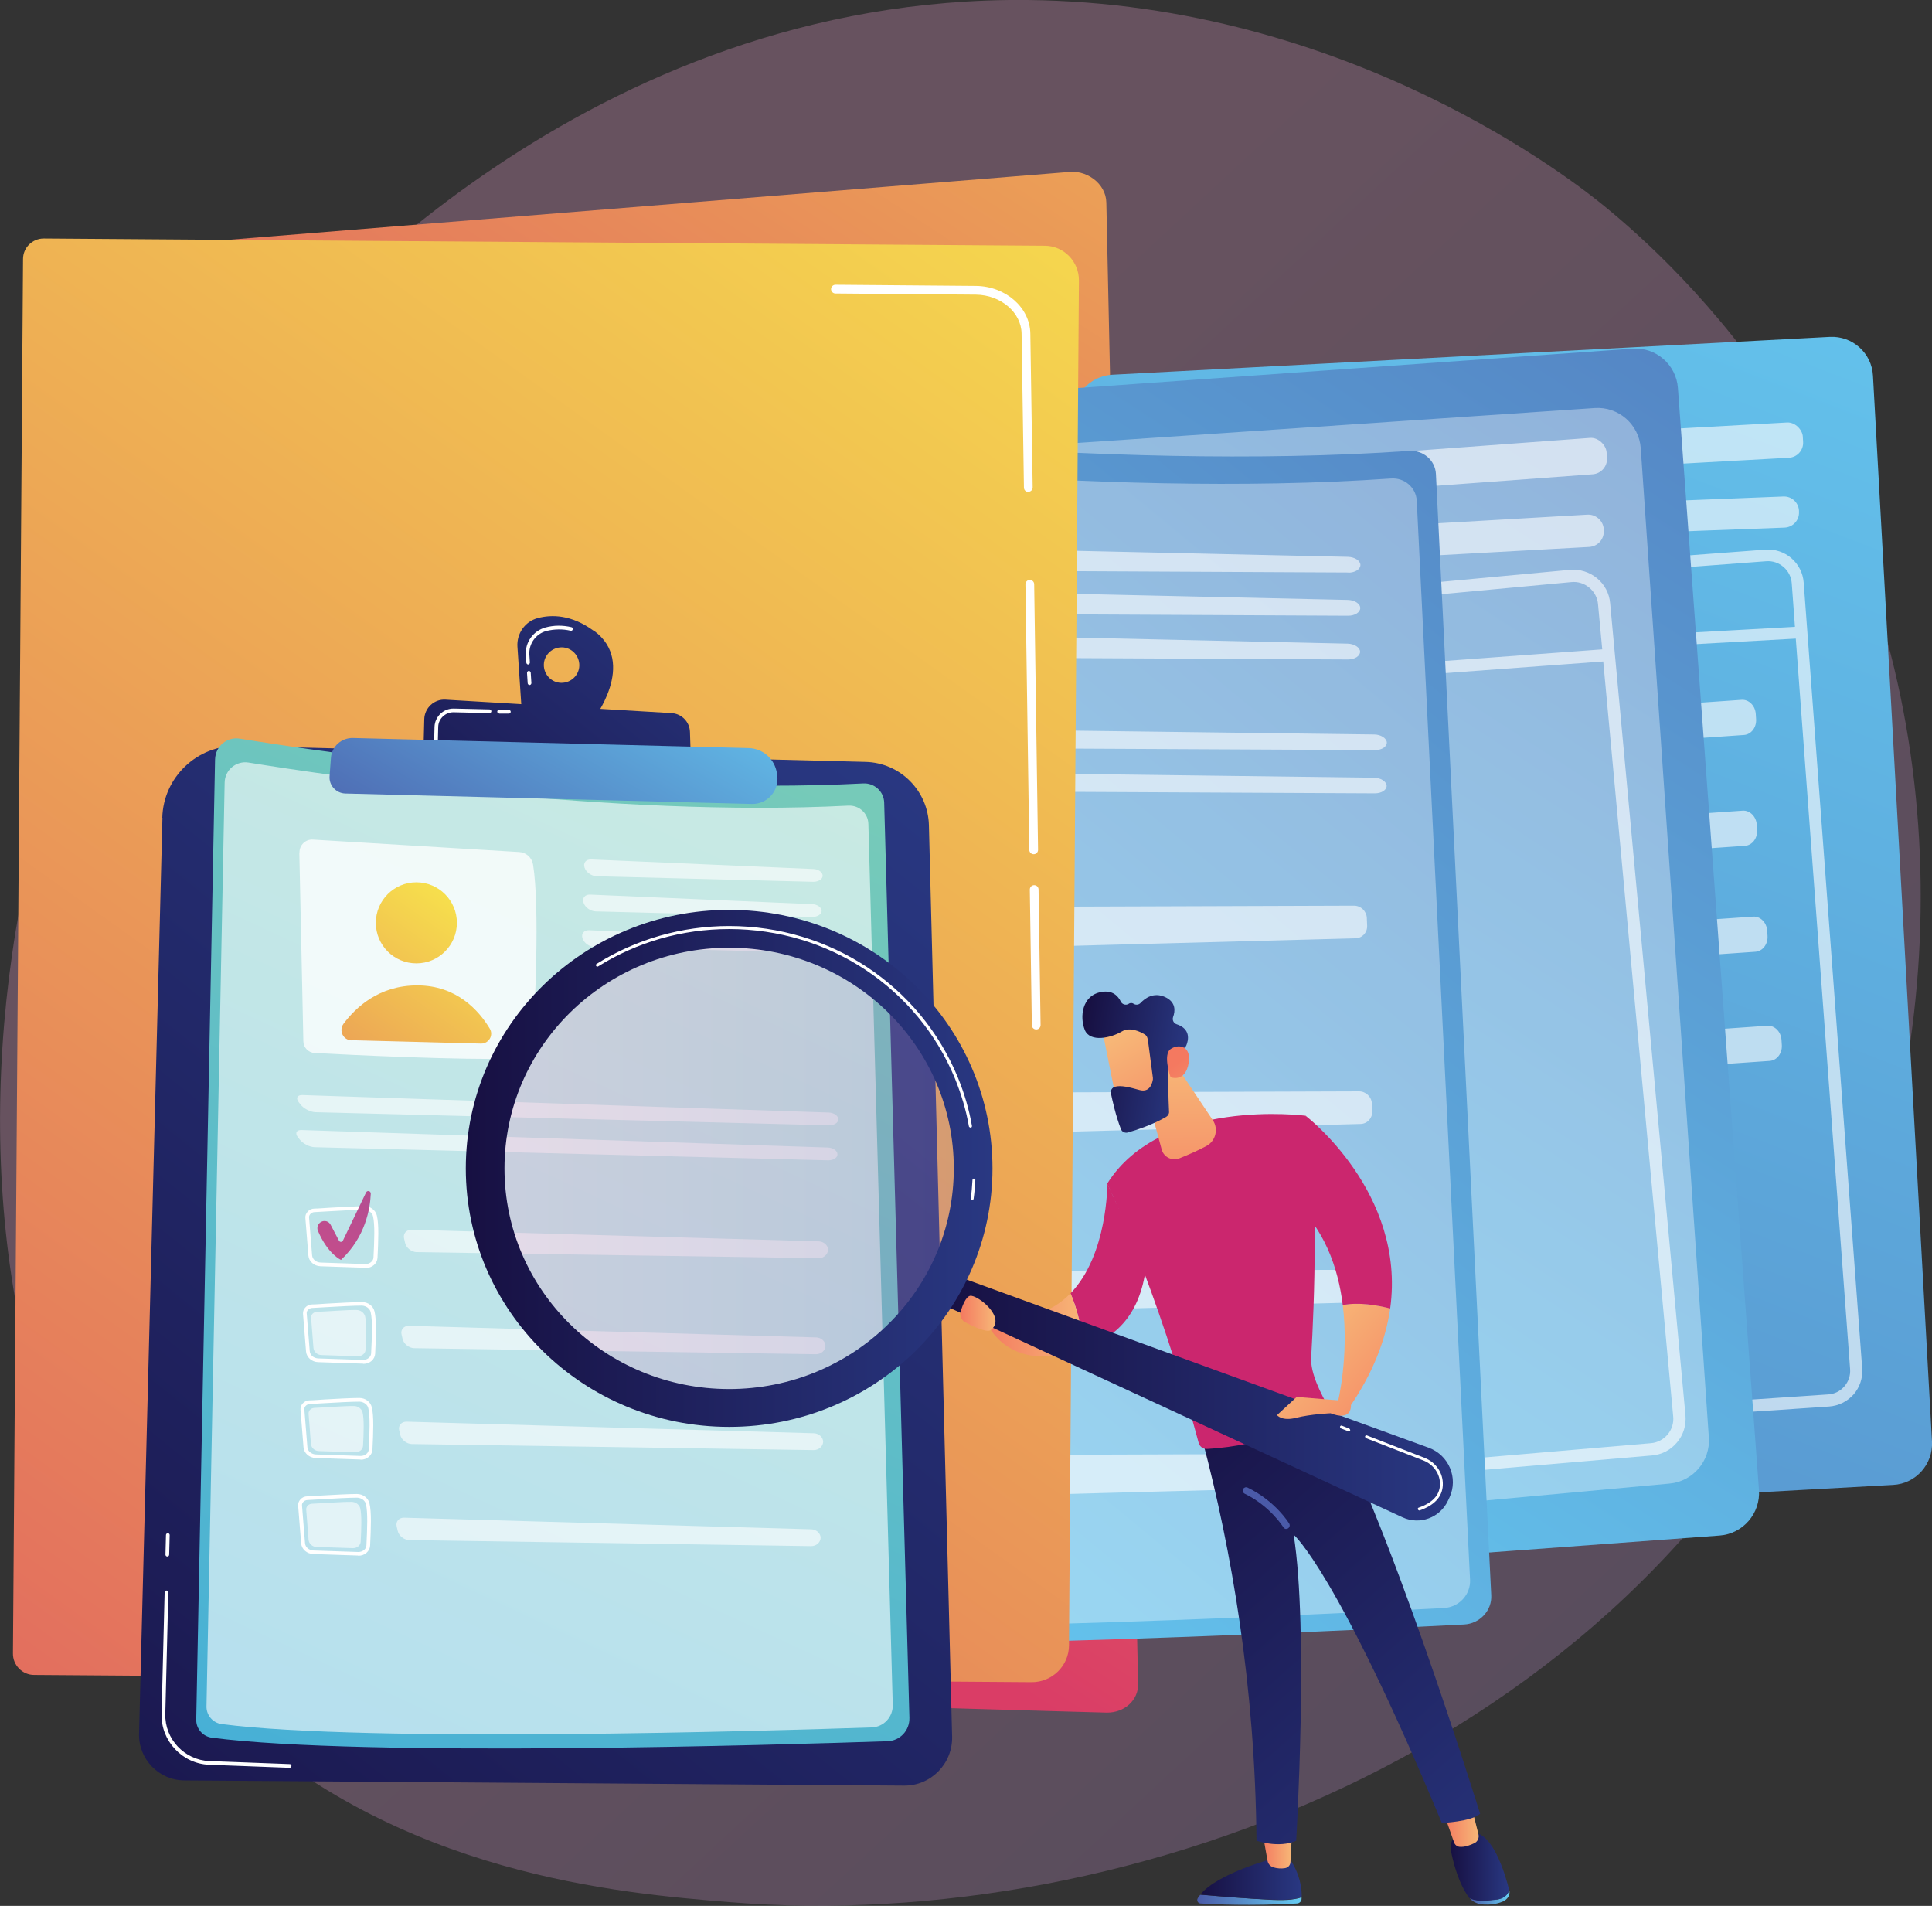
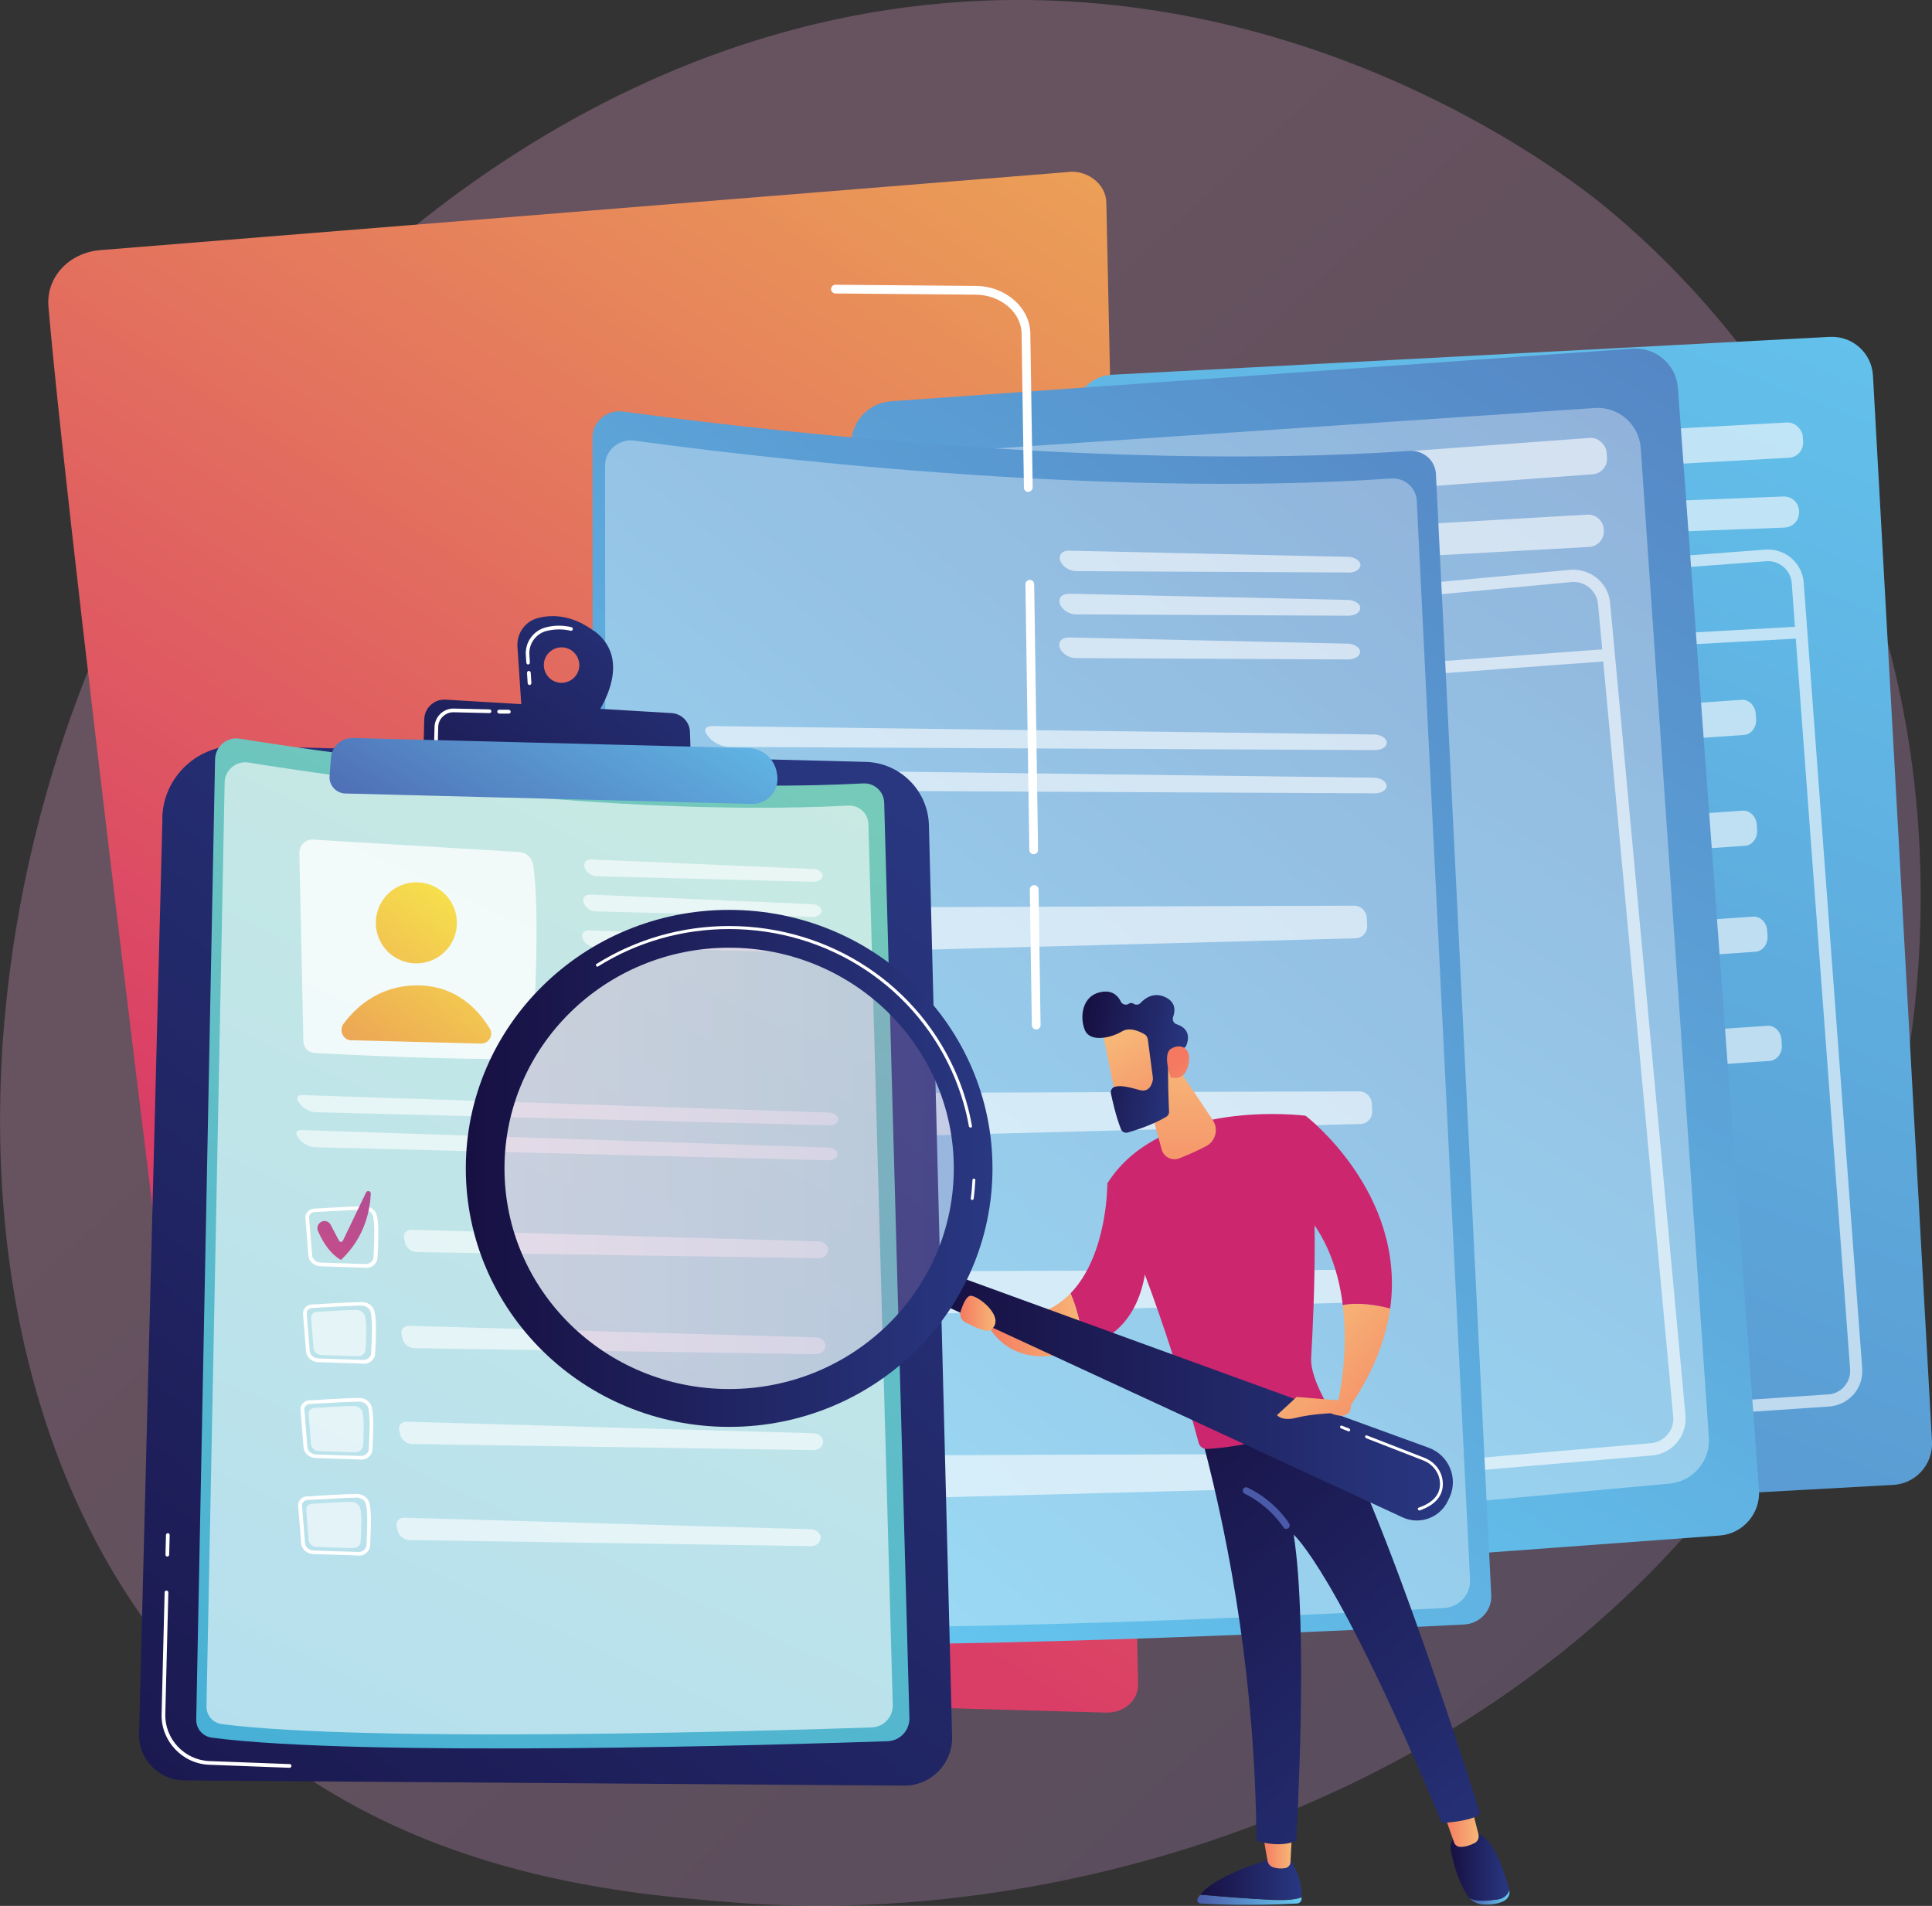
<svg xmlns="http://www.w3.org/2000/svg" xmlns:xlink="http://www.w3.org/1999/xlink" viewBox="0 0 114.89 113.32">
  <rect x="0" y="0" width="114.89" height="113.32" fill="#333333" stroke="none" />
  <defs>
    <style>.cls-1{fill:url(#linear-gradient-2);}.cls-2,.cls-3,.cls-4,.cls-5,.cls-6,.cls-7{fill:#fff;}.cls-8{fill:url(#linear-gradient-17);}.cls-9{fill:url(#linear-gradient-34);opacity:.29;}.cls-10{fill:url(#linear-gradient-15);}.cls-11{fill:url(#linear-gradient-18);}.cls-12,.cls-5,.cls-7{opacity:.6;}.cls-13{fill:url(#linear-gradient-40);}.cls-14{fill:url(#linear-gradient-28);}.cls-15{fill:url(#linear-gradient-14);}.cls-16{fill:url(#linear-gradient-36);}.cls-17{fill:url(#linear-gradient-20);}.cls-18{fill:url(#linear-gradient-6);}.cls-19{isolation:isolate;}.cls-20{fill:url(#linear-gradient-35);}.cls-21{fill:url(#linear-gradient-32);}.cls-22{fill:url(#linear-gradient-11);}.cls-23{fill:url(#linear-gradient-39);}.cls-24{fill:url(#linear-gradient-10);}.cls-25{fill:url(#linear-gradient-37);}.cls-26{fill:url(#linear-gradient-16);}.cls-27{fill:url(#linear-gradient-31);}.cls-3{opacity:.61;}.cls-3,.cls-7{mix-blend-mode:soft-light;}.cls-28{fill:url(#linear-gradient-21);}.cls-29{fill:url(#linear-gradient-25);}.cls-30{fill:url(#linear-gradient-5);}.cls-4{opacity:.35;}.cls-31{fill:url(#linear-gradient-7);}.cls-32{fill:url(#linear-gradient-24);}.cls-33{fill:url(#linear-gradient-9);}.cls-34{fill:url(#linear-gradient-22);}.cls-35{fill:url(#linear-gradient-3);}.cls-6{opacity:.78;}.cls-36{fill:url(#linear-gradient-27);}.cls-37{fill:url(#linear-gradient-33);}.cls-38{fill:url(#linear-gradient-38);}.cls-39{fill:url(#linear-gradient-29);}.cls-40{fill:url(#linear-gradient-30);}.cls-41{fill:url(#linear-gradient-23);}.cls-42{fill:url(#linear-gradient-19);}.cls-43{fill:url(#linear-gradient-4);}.cls-44{fill:url(#linear-gradient-8);}.cls-45{fill:url(#linear-gradient);opacity:.3;}.cls-46{fill:url(#linear-gradient-12);}.cls-47{fill:url(#linear-gradient-13);}.cls-48{fill:url(#linear-gradient-26);}</style>
    <linearGradient id="linear-gradient" x1="120.79" y1="128.43" x2="37.08" y2="38.08" gradientUnits="userSpaceOnUse">
      <stop offset="0" stop-color="#9a7fba" />
      <stop offset="1" stop-color="#e09ac4" />
    </linearGradient>
    <linearGradient id="linear-gradient-2" x1="100.07" y1="-41.22" x2="23.7" y2="76.75" gradientUnits="userSpaceOnUse">
      <stop offset="0" stop-color="#f9ee4a" />
      <stop offset="1" stop-color="#da3d66" />
    </linearGradient>
    <linearGradient id="linear-gradient-3" x1="91.82" y1="-37.59" x2="22.24" y2="152.8" gradientTransform="translate(19.1 33.64) rotate(1.04)" gradientUnits="userSpaceOnUse">
      <stop offset="0" stop-color="#66cdf3" />
      <stop offset="1" stop-color="#4a5aa8" />
    </linearGradient>
    <linearGradient id="linear-gradient-4" x1="52.85" y1="95.73" x2="130.93" y2="-24.53" gradientTransform="matrix(1, 0, 0, 1, 0, 0)" xlink:href="#linear-gradient-3" />
    <linearGradient id="linear-gradient-5" x1="34.44" y1="93.82" x2="127.63" y2="-19.03" gradientTransform="matrix(1, 0, 0, 1, 0, 0)" xlink:href="#linear-gradient-3" />
    <linearGradient id="linear-gradient-6" x1="-2938.19" y1="4971.35" x2="-2964.62" y2="5016.46" gradientTransform="translate(2859.93 -5017.61) rotate(-1.56)" gradientUnits="userSpaceOnUse">
      <stop offset="0" stop-color="#8d50a0" />
      <stop offset="1" stop-color="#ef4a7b" />
    </linearGradient>
    <linearGradient id="linear-gradient-7" x1="-2933.35" y1="4974.13" x2="-2959.78" y2="5019.24" xlink:href="#linear-gradient-6" />
    <linearGradient id="linear-gradient-8" x1="-2929.74" y1="4984.72" x2="-2964.56" y2="5033.27" xlink:href="#linear-gradient-6" />
    <linearGradient id="linear-gradient-9" x1="-2924.75" y1="4979.15" x2="-2951.18" y2="5024.26" xlink:href="#linear-gradient-6" />
    <linearGradient id="linear-gradient-10" x1="77.01" y1="-5.66" x2="-27.69" y2="141.1" xlink:href="#linear-gradient-2" />
    <linearGradient id="linear-gradient-11" x1="-213.5" y1="-139.36" x2="-272.68" y2="-61.63" gradientTransform="translate(266.43 191.34) rotate(1.46)" gradientUnits="userSpaceOnUse">
      <stop offset="0" stop-color="#293882" />
      <stop offset="1" stop-color="#171042" />
    </linearGradient>
    <linearGradient id="linear-gradient-12" x1="828.19" y1="359.77" x2="776.9" y2="409.05" gradientTransform="translate(-855.8 10.07) rotate(-21.22)" gradientUnits="userSpaceOnUse">
      <stop offset="0" stop-color="#76cab9" />
      <stop offset="1" stop-color="#44aed8" />
    </linearGradient>
    <linearGradient id="linear-gradient-13" x1="-242.18" y1="-134.57" x2="-260.38" y2="-107.48" gradientTransform="translate(266.43 191.34) rotate(1.46)" xlink:href="#linear-gradient-2" />
    <linearGradient id="linear-gradient-14" x1="-239.08" y1="-132.48" x2="-257.27" y2="-105.39" gradientTransform="translate(266.43 191.34) rotate(1.46)" xlink:href="#linear-gradient-2" />
    <linearGradient id="linear-gradient-15" x1="-242.46" y1="-123.38" x2="-256.05" y2="-100.18" gradientTransform="translate(266.43 191.34) rotate(1.46)" xlink:href="#linear-gradient-6" />
    <linearGradient id="linear-gradient-16" x1="-230.8" y1="-153.46" x2="-247.97" y2="-130.87" xlink:href="#linear-gradient-11" />
    <linearGradient id="linear-gradient-17" x1="-228.92" y1="-152.03" x2="-246.09" y2="-129.44" xlink:href="#linear-gradient-11" />
    <linearGradient id="linear-gradient-18" x1="-231.08" y1="-150.65" x2="-242.94" y2="-128.87" gradientTransform="translate(266.43 191.34) rotate(1.46)" xlink:href="#linear-gradient-3" />
    <linearGradient id="linear-gradient-19" x1="-3704.5" y1="112.96" x2="-3698.3" y2="112.96" gradientTransform="translate(-3627.1) rotate(-180) scale(1 -1)" xlink:href="#linear-gradient-3" />
    <linearGradient id="linear-gradient-20" x1="-3704.5" y1="111.74" x2="-3698.47" y2="111.74" gradientTransform="translate(-3627.1) rotate(-180) scale(1 -1)" xlink:href="#linear-gradient-11" />
    <linearGradient id="linear-gradient-21" x1="-3703.93" y1="110.04" x2="-3702.18" y2="110.04" gradientTransform="translate(-3627.1) rotate(-180) scale(1 -1)" gradientUnits="userSpaceOnUse">
      <stop offset="0" stop-color="#f7b777" />
      <stop offset="1" stop-color="#f47960" />
    </linearGradient>
    <linearGradient id="linear-gradient-22" x1="-3716.87" y1="112.82" x2="-3714.49" y2="112.82" gradientTransform="translate(-3627.1) rotate(-180) scale(1 -1)" xlink:href="#linear-gradient-3" />
    <linearGradient id="linear-gradient-23" x1="-3716.85" y1="110.99" x2="-3713.36" y2="110.99" gradientTransform="translate(-3627.1) rotate(-180) scale(1 -1)" xlink:href="#linear-gradient-11" />
    <linearGradient id="linear-gradient-24" x1="-3715.04" y1="108.59" x2="-3712.95" y2="108.59" xlink:href="#linear-gradient-21" />
    <linearGradient id="linear-gradient-25" x1="-3719.87" y1="114.69" x2="-3692.44" y2="83.66" gradientTransform="translate(-3627.1) rotate(-180) scale(1 -1)" xlink:href="#linear-gradient-11" />
    <linearGradient id="linear-gradient-26" x1="-3413.27" y1="343.68" x2="-3375.44" y2="378.9" gradientTransform="translate(-3627.1) rotate(-180) scale(1 -1)" gradientUnits="userSpaceOnUse">
      <stop offset="0" stop-color="#cb266e" />
      <stop offset="1" stop-color="#4c286e" />
    </linearGradient>
    <linearGradient id="linear-gradient-27" x1="-3708" y1="100.85" x2="-3707" y2="98.85" gradientTransform="translate(-3627.1) rotate(-180) scale(1 -1)" xlink:href="#linear-gradient-3" />
    <linearGradient id="linear-gradient-28" x1="-3705.47" y1="78.15" x2="-3712.9" y2="84.73" xlink:href="#linear-gradient-21" />
    <linearGradient id="linear-gradient-29" x1="-3414.35" y1="344.84" x2="-3376.53" y2="380.06" xlink:href="#linear-gradient-26" />
    <linearGradient id="linear-gradient-30" x1="-3409.16" y1="339.27" x2="-3371.34" y2="374.49" xlink:href="#linear-gradient-26" />
    <linearGradient id="linear-gradient-31" x1="-3691.53" y1="78.77" x2="-3685.68" y2="78.77" xlink:href="#linear-gradient-21" />
    <linearGradient id="linear-gradient-32" x1="-3697.23" y1="63.13" x2="-3697.29" y2="74.06" xlink:href="#linear-gradient-21" />
    <linearGradient id="linear-gradient-33" x1="-3713.5" y1="83.06" x2="-3682.84" y2="83.06" gradientTransform="translate(-3627.1) rotate(-180) scale(1 -1)" xlink:href="#linear-gradient-11" />
    <linearGradient id="linear-gradient-34" x1="-3684.53" y1="69.47" x2="-3656.39" y2="69.47" gradientTransform="translate(-3627.1) rotate(-180) scale(1 -1)" xlink:href="#linear-gradient" />
    <linearGradient id="linear-gradient-35" x1="-3686.11" y1="69.47" x2="-3654.8" y2="69.47" gradientTransform="translate(-3627.1) rotate(-180) scale(1 -1)" xlink:href="#linear-gradient-11" />
    <linearGradient id="linear-gradient-36" x1="-4009.97" y1="1257.82" x2="-4015.35" y2="1264.94" gradientTransform="translate(-3722.47 -1756.15) rotate(-171.79) scale(1 -1)" xlink:href="#linear-gradient-21" />
    <linearGradient id="linear-gradient-37" x1="-4014.08" y1="1259.53" x2="-4007.65" y2="1259.53" gradientTransform="translate(-3722.47 -1756.15) rotate(-171.79) scale(1 -1)" xlink:href="#linear-gradient-11" />
    <linearGradient id="linear-gradient-38" x1="-4017.85" y1="1263.45" x2="-4013.53" y2="1259.03" gradientTransform="translate(-3722.47 -1756.15) rotate(-171.79) scale(1 -1)" xlink:href="#linear-gradient-21" />
    <linearGradient id="linear-gradient-39" x1="-3702.53" y1="81.46" x2="-3709.97" y2="88.05" xlink:href="#linear-gradient-21" />
    <linearGradient id="linear-gradient-40" x1="-3686.3" y1="78.08" x2="-3684.21" y2="78.08" xlink:href="#linear-gradient-21" />
  </defs>
  <g class="cls-19">
    <g id="Layer_2">
      <g id="Layer_1-2">
        <g>
          <path class="cls-45" d="m109.43,76.83c-11.57,26.74-42.11,38.23-66.04,36.27-6.53-.53-19.68-1.61-29.94-11.21C-6.27,83.46-3.24,44.92,15.63,22.24,18.06,19.32,34.88-.26,61.1,0c19.19.19,32.66,10.91,34.3,12.25,2.07,1.69,6.63,5.7,10.75,12.06,9.66,14.95,10.51,35.81,3.28,52.52Z" />
          <path class="cls-1" d="m65.79,12.04c-.02-1.13-1.2-2.01-2.41-1.8L5.98,14.87c-1.89.15-3.24,1.62-3.1,3.35,1.29,15.2,9.63,81.23,9.63,81.23.05.97,53.31,2.38,53.31,2.38,1.05.01,1.88-.74,1.86-1.7l-1.89-88.1Z" />
          <g>
            <path class="cls-35" d="m67.69,88.34c.08,1.34,1.23,2.37,2.58,2.29l42.31-2.34c1.35-.07,2.38-1.23,2.31-2.58l-3.51-63.37c-.07-1.35-1.22-2.38-2.57-2.31l-42.66,2.25c-1.36.07-2.4,1.24-2.31,2.59l3.86,63.47Z" />
            <rect class="cls-7" x="70.4" y="26.09" width="36.84" height="2.1" rx=".89" ry=".89" transform="translate(-1.36 4.95) rotate(-3.17)" />
            <path class="cls-7" d="m72.84,43.74c-.43.03-.75.45-.72.94l.02.31c.03.49.41.87.84.84l30.73-2.13c.43-.03.75-.45.72-.94l-.02-.31c-.03-.49-.41-.87-.84-.84l-30.73,2.13Z" />
            <path class="cls-7" d="m72.9,50.33c-.43.03-.75.45-.72.94l.02.31c.03.49.41.87.84.84l30.73-2.13c.43-.03.75-.45.72-.94l-.02-.31c-.03-.49-.41-.87-.84-.84l-30.73,2.13Z" />
            <path class="cls-7" d="m73.52,56.63c-.43.03-.75.45-.72.94l.02.31c.03.49.41.87.84.84l30.73-2.13c.43-.03.75-.45.72-.94l-.02-.31c-.03-.49-.41-.87-.84-.84l-30.73,2.13Z" />
            <path class="cls-7" d="m74.37,63.12c-.43.03-.75.45-.72.94l.02.31c.03.49.41.87.84.84l30.73-2.13c.43-.03.75-.45.72-.94l-.02-.31c-.03-.49-.41-.87-.84-.84l-30.73,2.13Z" />
            <path class="cls-7" d="m74.55,31.72h0c.05.46.45.81.92.79l30.65-1.14c.5-.02.89-.44.86-.94v-.07c-.03-.49-.44-.86-.93-.84l-30.64,1.21c-.52.02-.91.47-.85.99Z" />
            <path class="cls-3" d="m74.28,85.95s.02,0,.03,0l34.46-2.32c.57-.04,1.08-.3,1.46-.72.37-.43.55-.98.51-1.54l-3.48-46.73c-.04-.56-.3-1.08-.73-1.45-.43-.37-.98-.55-1.54-.51l-34.38,2.58c-1.16.09-2.04,1.1-1.95,2.26h0s3.4,46.48,3.4,46.48c.08,1.15,1.08,2.02,2.23,1.96Zm-4.93-48.49c-.06-.78.53-1.45,1.3-1.51l34.38-2.58c.37-.03.74.09,1.03.34.29.25.46.59.49.97l.19,2.59-37.19,2.06s-.04,0-.06,0l-.14-1.88Zm3.4,46.48l-3.22-43.91s.03,0,.05,0l37.21-2.06,3.23,43.43c.03.38-.09.74-.34,1.03-.25.29-.59.46-.97.48l-34.46,2.32s-.01,0-.02,0c-.77.04-1.43-.54-1.49-1.31Z" />
          </g>
          <g>
            <path class="cls-43" d="m55.81,92.19c.11,1.39,1.32,2.43,2.71,2.33l43.74-3.22c1.39-.1,2.44-1.32,2.34-2.71l-4.82-65.52c-.1-1.39-1.31-2.44-2.7-2.34l-44.1,3.13c-1.4.1-2.46,1.32-2.35,2.73l5.18,65.61Z" />
            <path class="cls-4" d="m53.31,29.69c-.13-1.43.95-2.69,2.39-2.79l39.13-2.64c1.41-.1,2.64.97,2.74,2.39l4.05,58.82c.1,1.39-.94,2.61-2.33,2.74l-37.95,3.49c-1.42.13-2.67-.92-2.8-2.33l-5.23-59.68Z" />
            <rect class="cls-7" x="57.46" y="27.37" width="38.14" height="2.17" rx=".92" ry=".92" transform="translate(-1.88 5.69) rotate(-4.21)" />
            <path class="cls-7" d="m61.84,33.47h0c.06.48.48.83.97.8l31.69-1.75c.52-.03.91-.47.87-.99v-.08c-.04-.5-.48-.88-.98-.85l-31.69,1.83c-.53.03-.93.51-.86,1.04Z" />
            <path class="cls-3" d="m62.59,89.59s.02,0,.03,0l35.62-3.05c.59-.05,1.12-.33,1.49-.78.38-.45.55-1.02.5-1.61l-4.48-48.29c-.05-.58-.33-1.11-.78-1.48-.45-.37-1.03-.55-1.6-.5l-35.54,3.31c-1.2.11-2.09,1.18-1.98,2.38h0s4.39,48.03,4.39,48.03c.11,1.19,1.16,2.07,2.34,1.98Zm-6.01-50.08c-.07-.8.52-1.51,1.32-1.59l35.54-3.31c.39-.04.77.08,1.07.33s.49.6.52.99l.25,2.68-38.45,2.83s-.04,0-.06.01l-.18-1.94Zm4.39,48.03l-4.15-45.38s.03,0,.05,0l38.47-2.83,4.16,44.89c.04.39-.08.77-.33,1.07-.25.3-.61.49-1,.52l-35.62,3.05s-.01,0-.02,0c-.79.06-1.49-.53-1.56-1.32Z" />
          </g>
          <g>
            <path class="cls-30" d="m37.06,24.47c6.42.88,28.48,3.61,46.74,2.34.83-.06,1.55.56,1.59,1.37l3.29,66.67c.05.91-.68,1.69-1.61,1.74-7.68.4-39.31,1.96-50.58.75-.69-.07-1.2-.64-1.2-1.31l-.06-70.01c0-.95.86-1.68,1.83-1.55Z" />
            <path class="cls-4" d="m37.74,26.2c6.17.85,27.41,3.47,44.98,2.25.8-.06,1.49.54,1.53,1.32l3.17,64.16c.04.88-.65,1.63-1.55,1.68-7.39.39-37.83,1.89-48.67.72-.66-.07-1.16-.61-1.16-1.26l-.06-67.38c0-.92.83-1.62,1.76-1.49Z" />
            <g class="cls-12">
              <path class="cls-2" d="m80.18,34.05c.4,0,.72-.2.72-.46,0-.25-.34-.47-.74-.48l-16.6-.37c-.4,0-.63.26-.51.6.12.34.55.62.95.62l16.19.08Z" />
            </g>
            <g class="cls-12">
              <path class="cls-2" d="m63.54,35.31c-.4,0-.63.26-.51.6.12.34.55.62.95.62l16.19.08c.4,0,.72-.2.72-.46s-.34-.47-.74-.48l-16.6-.37Z" />
            </g>
            <g class="cls-12">
              <path class="cls-2" d="m63.53,37.91c-.4,0-.63.26-.51.6.12.34.55.62.95.62l16.19.08c.4,0,.72-.2.72-.46,0-.25-.34-.47-.74-.48l-16.6-.37Z" />
            </g>
            <g class="cls-12">
              <path class="cls-2" d="m81.77,44.6c.4,0,.71-.2.7-.46-.02-.25-.36-.47-.76-.47l-39.37-.5c-.4,0-.52.25-.27.56l.09.11c.25.31.78.57,1.18.57l38.43.19Z" />
            </g>
            <g class="cls-12">
              <path class="cls-2" d="m42.33,45.74c-.4,0-.52.25-.27.56l.09.11c.25.31.78.57,1.18.57l38.43.19c.4,0,.71-.2.7-.46-.02-.25-.36-.47-.76-.47l-39.37-.5Z" />
            </g>
            <path class="cls-2" d="m48.98,58.55s0,0-.01,0l-5.29.09c-.76.01-1.41-.48-1.5-1.15l-.59-4.31c-.03-.26.04-.51.21-.72.19-.23.48-.38.81-.41h0c.45-.04,1.06-.11,1.73-.18,1.47-.16,3.13-.34,4.11-.38,0,0,.01,0,.02,0,.7-.02,1.32.38,1.5.98.3.99.33,2.87.34,4.87,0,.66-.6,1.2-1.33,1.22Zm-6.33-6.08c-.21.02-.39.11-.51.26-.1.12-.14.26-.12.4l.59,4.31c.06.46.52.79,1.06.78l5.29-.09s0,0,.01,0c.51-.01.91-.37.91-.8,0-1.97-.03-3.82-.32-4.75-.13-.41-.6-.71-1.09-.68-.96.04-2.69.23-4.08.38-.68.07-1.29.14-1.74.18h0Z" />
            <path class="cls-5" d="m43.23,52.88c1.11-.1,3.52-.41,4.66-.45.49-.02.92.26,1.04.66.24.79.26,2.38.26,3.84,0,.44-.4.8-.91.81l-4.23.07c-.52,0-.96-.32-1.02-.77l-.47-3.44c-.05-.36.25-.68.66-.72Z" />
            <g class="cls-12">
              <path class="cls-2" d="m53.79,53.94c-.4,0-.63.32-.52.7l.35,1.16c.12.38.54.69.94.68l26.05-.69c.4-.01.71-.35.69-.75l-.02-.47c-.02-.4-.36-.72-.76-.72l-26.72.09Z" />
            </g>
            <path class="cls-18" d="m43.47,53.56h0c.39-.23.9-.11,1.13.27l1.09,1.79c.11.18.38.16.46-.03l2.43-5.68c.12-.28.55-.2.56.11.02,1.72-.35,4.99-3.09,7.79,0,0-1.57-.55-2.89-3.18-.19-.38-.06-.84.31-1.07Z" />
            <path class="cls-2" d="m49.29,69.58s0,0-.01,0l-5.29.09c-.76.01-1.41-.48-1.5-1.15l-.59-4.31c-.03-.26.04-.51.21-.72.19-.23.48-.38.81-.41h0c.45-.04,1.06-.11,1.73-.18,1.47-.16,3.13-.34,4.11-.38,0,0,.01,0,.02,0,.7-.02,1.32.38,1.5.98.3.99.33,2.87.34,4.87,0,.66-.6,1.2-1.33,1.22Zm-6.33-6.08c-.21.02-.39.11-.51.26-.1.12-.14.26-.12.4l.59,4.31c.06.46.52.79,1.06.78l5.29-.09s0,0,.01,0c.51-.01.91-.37.91-.8,0-1.97-.03-3.82-.32-4.75-.13-.41-.6-.7-1.09-.68-.96.04-2.69.23-4.08.38-.68.07-1.29.14-1.74.18h0Z" />
            <path class="cls-5" d="m43.54,63.92c1.11-.1,3.52-.41,4.66-.45.49-.02.92.26,1.04.66.24.79.26,2.38.26,3.84,0,.44-.4.8-.91.81l-4.23.07c-.52,0-.96-.32-1.02-.77l-.47-3.44c-.05-.36.25-.68.66-.72Z" />
            <g class="cls-12">
              <path class="cls-2" d="m54.09,64.98c-.4,0-.63.32-.52.7l.35,1.16c.12.38.54.69.94.68l26.05-.69c.4-.01.71-.35.69-.75l-.02-.47c-.02-.4-.36-.72-.76-.72l-26.72.09Z" />
            </g>
            <path class="cls-31" d="m43.78,64.59h0c.39-.23.9-.11,1.13.27l1.09,1.79c.11.18.38.16.46-.03l2.43-5.68c.12-.28.55-.2.56.11.02,1.72-.35,4.99-3.09,7.79,0,0-1.57-.55-2.89-3.18-.19-.38-.06-.84.31-1.07Z" />
            <path class="cls-2" d="m49.09,80.2s0,0-.01,0l-5.29.09c-.76.01-1.41-.48-1.5-1.15l-.59-4.31c-.03-.26.04-.51.21-.72.19-.23.48-.38.81-.42h0c.44-.04,1.06-.11,1.73-.18,1.4-.15,3.14-.34,4.12-.38.7-.02,1.34.37,1.52.98.3.99.33,2.87.34,4.87,0,.66-.6,1.2-1.33,1.22Zm-6.33-6.08c-.21.02-.39.11-.51.26-.1.12-.14.26-.12.4l.59,4.31c.06.46.52.79,1.06.78l5.29-.09c.5-.02.93-.37.92-.8,0-1.97-.03-3.81-.32-4.75-.13-.41-.6-.7-1.09-.68-.96.04-2.69.23-4.08.38-.68.07-1.29.14-1.74.18h0Z" />
            <path class="cls-5" d="m43.34,74.53c1.11-.1,3.52-.41,4.66-.45.49-.02.92.26,1.04.66.24.79.26,2.38.26,3.84,0,.44-.4.8-.91.81l-4.23.07c-.52,0-.96-.32-1.02-.77l-.47-3.44c-.05-.36.25-.68.66-.72Z" />
            <g class="cls-12">
              <path class="cls-2" d="m53.9,75.59c-.4,0-.63.32-.52.7l.35,1.16c.12.38.54.69.94.68l26.05-.69c.4-.01.71-.35.69-.75l-.02-.47c-.02-.4-.36-.72-.76-.72l-26.72.09Z" />
            </g>
            <path class="cls-44" d="m43.58,75.2h0c.39-.23.9-.11,1.13.27l1.09,1.79c.11.18.38.16.46-.03l2.43-5.68c.12-.28.55-.2.56.11.02,1.72-.35,4.99-3.09,7.79,0,0-1.57-.55-2.89-3.18-.19-.38-.06-.84.31-1.07Z" />
            <path class="cls-2" d="m48.79,91.14s0,0-.01,0l-5.29.09c-.76.01-1.41-.48-1.5-1.15l-.59-4.31c-.03-.26.04-.51.21-.72.19-.23.48-.38.81-.41h0c.45-.04,1.06-.11,1.73-.18,1.47-.16,3.13-.34,4.11-.38.72,0,1.34.37,1.52.98.3.99.33,2.87.34,4.87,0,.66-.6,1.2-1.33,1.22Zm-6.33-6.08c-.21.02-.39.11-.51.26-.1.12-.14.26-.12.4l.59,4.31c.06.46.52.79,1.06.78l5.29-.09s0,0,.01,0c.51-.01.91-.37.91-.8,0-1.97-.03-3.82-.32-4.75-.13-.41-.6-.69-1.09-.68-.96.04-2.69.23-4.08.38-.68.07-1.29.14-1.74.18h0Z" />
            <path class="cls-5" d="m43.04,85.47c1.11-.1,3.52-.41,4.66-.45.49-.02.92.26,1.04.66.24.79.26,2.38.26,3.84,0,.44-.4.8-.91.81l-4.23.07c-.52,0-.96-.32-1.02-.77l-.47-3.44c-.05-.36.25-.68.66-.72Z" />
            <g class="cls-12">
              <path class="cls-2" d="m53.6,86.53c-.4,0-.63.32-.52.7l.35,1.16c.12.38.54.69.94.68l26.05-.69c.4-.01.71-.35.69-.75l-.02-.47c-.02-.4-.36-.72-.76-.72l-26.72.09Z" />
            </g>
            <path class="cls-33" d="m43.29,86.15h0c.39-.23.9-.11,1.13.27l1.09,1.79c.11.18.38.16.46-.03l2.43-5.68c.12-.28.55-.2.56.11.02,1.72-.35,4.99-3.09,7.79,0,0-1.57-.55-2.89-3.18-.19-.38-.06-.84.31-1.07Z" />
          </g>
          <g>
-             <path class="cls-24" d="m.77,98.32L1.37,15.4c0-.68.56-1.22,1.23-1.22l59.52.43c1.14,0,2.05.94,2.04,2.07l-.59,81.14c0,1.23-1.01,2.21-2.23,2.2l-59.31-.43c-.7,0-1.27-.58-1.26-1.28Z" />
            <path class="cls-2" d="m61.62,61.21c-.14,0-.26-.11-.26-.26l-.12-8.06c0-.14.11-.26.26-.26h0c.14,0,.26.11.26.26l.12,8.06c0,.14-.11.26-.26.26h0Z" />
            <path class="cls-2" d="m61.47,50.79c-.14,0-.26-.11-.26-.26l-.23-15.79c0-.14.11-.26.26-.26h0c.14,0,.26.11.26.26l.23,15.79c0,.14-.11.26-.26.26h0Z" />
            <path class="cls-2" d="m61.15,29.25c-.14,0-.26-.11-.26-.26l-.14-9.16c-.02-1.26-1.24-2.29-2.71-2.31l-8.36-.07c-.14,0-.26-.12-.26-.26,0-.14.12-.26.26-.26l8.36.07c1.76.02,3.2,1.28,3.23,2.82l.14,9.16c0,.14-.11.26-.26.26h0Z" />
          </g>
          <g>
            <path class="cls-22" d="m9.65,48.63c.06-2.42,2.08-4.34,4.5-4.28l37.32.95c2.06.05,3.72,1.71,3.77,3.77l1.38,54.18c.04,1.61-1.26,2.94-2.87,2.92l-42.79-.31c-1.51-.01-2.73-1.26-2.69-2.78l1.39-54.46Z" />
            <path class="cls-2" d="m17.22,105.11s0,0,0,0l-4.78-.18c-1.6-.06-2.88-1.42-2.83-3.02l.18-7.23c0-.06.05-.11.11-.11h0c.06,0,.11.05.11.11l-.18,7.23c-.04,1.49,1.14,2.74,2.62,2.8l4.78.18c.06,0,.11.05.1.11,0,.06-.05.11-.11.11Z" />
            <path class="cls-2" d="m9.95,92.55c-.06,0-.11-.05-.11-.11l.03-1.17c0-.06.05-.11.11-.11h0c.06,0,.11.05.11.11l-.03,1.17c0,.06-.05.11-.11.11,0,0,0,0,0,0Z" />
            <g>
              <path class="cls-46" d="m12.79,45.15c.02-.78.71-1.36,1.48-1.23,5.08.82,22.55,3.41,37.07,2.66.66-.03,1.22.48,1.24,1.14l1.5,54.42c.02.75-.56,1.37-1.31,1.39-6.1.21-31.24.96-40.17-.21-.54-.07-.95-.54-.93-1.09l1.12-57.1Z" />
              <path class="cls-5" d="m13.36,46.53c.01-.75.69-1.31,1.42-1.19,4.89.79,21.7,3.28,35.67,2.56.64-.03,1.18.46,1.19,1.1l1.45,52.37c.02.72-.54,1.32-1.26,1.34-5.87.2-30.06.92-38.65-.2-.52-.07-.91-.52-.9-1.05l1.08-54.95Z" />
              <path class="cls-6" d="m17.8,50.68l.24,11.23c0,.37.3.68.67.7,2.08.11,8.54.43,12.2.34.41-.01.75-.34.77-.75.12-2.1.43-8.22.02-10.79-.07-.42-.41-.73-.83-.75l-12.26-.74c-.44-.03-.81.33-.8.77Z" />
              <circle class="cls-47" cx="24.76" cy="54.87" r="2.41" />
              <path class="cls-15" d="m20.92,61.85l7.68.2c.47.01.77-.5.52-.9-.63-1.04-1.95-2.57-4.32-2.56-2.28,0-3.66,1.33-4.37,2.28-.3.41-.02.98.48.99Z" />
              <g class="cls-12">
                <path class="cls-2" d="m48.37,52.43c.3,0,.55-.16.55-.36,0-.21-.25-.39-.55-.4l-13.22-.57c-.3-.01-.48.2-.39.48.09.28.41.51.72.52l12.89.33Z" />
              </g>
              <g class="cls-12">
                <path class="cls-2" d="m35.09,53.19c-.3-.01-.48.2-.39.48.09.28.41.51.72.52l12.89.33c.3,0,.55-.16.55-.36s-.25-.39-.55-.4l-13.22-.57Z" />
              </g>
              <g class="cls-12">
                <path class="cls-2" d="m35.03,55.31c-.3-.01-.48.2-.39.48.09.28.41.51.72.52l12.89.33c.3,0,.55-.16.55-.36,0-.21-.25-.39-.55-.4l-13.22-.57Z" />
              </g>
              <g class="cls-12">
                <path class="cls-2" d="m49.31,66.91c.3,0,.55-.16.54-.36,0-.21-.26-.39-.57-.4l-31.3-1.04c-.3-.01-.4.18-.22.42l.11.14c.18.24.58.45.89.46l30.55.78Z" />
              </g>
              <g class="cls-12">
                <path class="cls-2" d="m17.93,67.19c-.3-.01-.4.18-.22.42l.11.14c.18.24.58.45.89.46l30.55.78c.3,0,.55-.16.54-.36,0-.21-.26-.39-.57-.4l-31.3-1.04Z" />
              </g>
              <g>
                <path class="cls-2" d="m21.72,75.38s0,0,0,0l-2.66-.09c-.38-.01-.69-.29-.72-.63l-.18-2.24c-.01-.13.03-.26.13-.37.1-.12.25-.19.42-.19h0c.22,0,.54-.03.88-.05.74-.04,1.58-.09,2.08-.09.36,0,.66.23.74.55.13.52.09,1.49.04,2.52-.02.34-.33.61-.7.6Zm-3.01-3.31c-.1,0-.2.05-.26.12-.05.06-.08.13-.07.21l.18,2.24c.02.24.24.42.51.43l2.66.09s0,0,0,0c.25,0,.47-.17.48-.39.05-1.02.09-1.97-.03-2.46-.05-.21-.27-.37-.52-.38,0,0,0,0,0,0-.49,0-1.36.05-2.06.09-.34.02-.65.04-.88.05h0Z" />
                <g class="cls-12">
                  <path class="cls-2" d="m24.46,73.12c-.3,0-.5.23-.43.52l.06.26c.07.3.38.54.68.55l23.91.36c.3,0,.55-.22.56-.49s-.25-.5-.55-.51l-24.23-.69Z" />
                </g>
                <path class="cls-10" d="m19.1,72.65h0c.2-.11.45-.04.56.17l.5.95c.05.1.19.09.23,0l1.38-2.87c.07-.14.28-.09.28.07-.04.89-.31,2.57-1.77,3.94,0,0-.77-.32-1.37-1.72-.09-.2,0-.44.19-.54Z" />
                <path class="cls-2" d="m21.58,81.08s0,0,0,0l-2.66-.09c-.38-.01-.69-.29-.72-.63l-.18-2.24c-.01-.13.03-.26.13-.37.1-.12.25-.19.42-.19h0c.22,0,.54-.03.88-.05.74-.04,1.58-.09,2.08-.09.36,0,.66.23.74.55.13.52.09,1.49.04,2.52-.02.34-.33.61-.7.6Zm-3.01-3.31c-.1,0-.2.05-.26.12-.05.06-.08.13-.07.21l.18,2.24c.02.24.24.42.51.43l2.66.09s0,0,0,0c.25,0,.47-.17.48-.39.05-1.02.09-1.97-.03-2.46-.05-.21-.27-.37-.52-.38,0,0,0,0,0,0-.49,0-1.36.05-2.06.09-.34.02-.65.04-.88.05h0Z" />
                <path class="cls-5" d="m18.85,78c.56-.02,1.78-.12,2.35-.11.24,0,.45.16.51.37.1.41.07,1.23.03,1.99-.01.23-.22.4-.48.39l-2.13-.07c-.26,0-.47-.19-.49-.43l-.14-1.79c-.01-.19.14-.34.35-.35Z" />
                <g class="cls-12">
                  <path class="cls-2" d="m24.31,78.83c-.3,0-.5.23-.43.52l.06.26c.07.3.38.54.68.55l23.91.36c.3,0,.55-.22.56-.49,0-.27-.25-.5-.55-.51l-24.23-.69Z" />
                </g>
                <path class="cls-2" d="m21.43,86.78s0,0,0,0l-2.66-.09c-.38-.01-.69-.29-.72-.63l-.18-2.24c-.01-.13.03-.26.13-.37.1-.12.25-.19.42-.19h0c.22,0,.54-.03.87-.05.71-.04,1.58-.09,2.08-.09.36,0,.66.23.74.55.13.52.09,1.49.04,2.52-.02.34-.33.61-.7.6Zm-.06-3.44s0,0,0,0c-.49,0-1.36.05-2.06.09-.34.02-.65.04-.88.05h0c-.1,0-.2.05-.26.12-.05.06-.08.13-.07.21l.18,2.24c.02.24.24.42.51.43l2.66.09s0,0,0,0c.25,0,.47-.17.48-.39.05-1.02.09-1.97-.03-2.46-.05-.21-.27-.37-.52-.38Z" />
                <path class="cls-5" d="m18.7,83.71c.56-.02,1.78-.12,2.35-.11.24,0,.45.16.51.37.1.41.07,1.23.03,1.99-.01.23-.22.4-.48.39l-2.13-.07c-.26,0-.47-.19-.49-.43l-.14-1.79c-.01-.19.14-.34.35-.35Z" />
                <g class="cls-12">
                  <path class="cls-2" d="m24.17,84.53c-.3,0-.5.23-.43.52l.06.26c.07.3.38.54.68.55l23.91.36c.3,0,.55-.22.56-.49,0-.27-.25-.5-.55-.51l-24.23-.69Z" />
                </g>
                <path class="cls-2" d="m21.29,92.49s0,0,0,0l-2.66-.09c-.38-.01-.69-.29-.72-.63l-.18-2.24c-.01-.13.03-.26.13-.37.1-.12.25-.19.42-.19.22,0,.54-.03.87-.05.71-.04,1.58-.09,2.08-.09.35,0,.66.23.74.55.13.52.09,1.49.04,2.52-.02.34-.33.61-.7.6Zm-.06-3.44s0,0,0,0c-.49,0-1.36.05-2.06.09-.34.02-.65.04-.88.05h0c-.1,0-.2.05-.26.12-.05.06-.08.13-.07.21l.18,2.24c.02.24.24.42.51.43l2.66.09s0,0,0,0c.25,0,.47-.17.48-.39.05-1.02.09-1.97-.03-2.46-.05-.21-.27-.37-.52-.38Z" />
                <path class="cls-5" d="m18.56,89.41c.56-.02,1.78-.12,2.35-.11.24,0,.45.16.51.37.1.41.07,1.23.03,1.99-.01.23-.22.4-.48.39l-2.13-.07c-.26,0-.47-.19-.49-.43l-.14-1.79c-.01-.19.14-.34.35-.35Z" />
                <g class="cls-12">
                  <path class="cls-2" d="m24.02,90.24c-.3,0-.5.23-.43.52l.06.26c.07.3.38.54.68.55l23.91.36c.3,0,.55-.22.56-.49,0-.27-.25-.5-.55-.51l-24.23-.69Z" />
                </g>
              </g>
            </g>
            <path class="cls-26" d="m35.31,37.51c-1.32-.97-2.5-.98-3.33-.76-.76.2-1.26.92-1.21,1.7l.26,3.89,4.23.48s2.66-3.41.06-5.32Zm-1.94,3.09c-.58-.01-1.04-.5-1.03-1.08s.5-1.04,1.08-1.03c.58.01,1.04.5,1.03,1.08-.01.58-.5,1.04-1.08,1.03Z" />
            <path class="cls-2" d="m31.49,40.73c-.06,0-.1-.05-.11-.1l-.04-.62c0-.06.04-.11.1-.12.06,0,.11.04.12.1l.04.62c0,.06-.04.11-.1.12,0,0,0,0-.01,0Zm-.08-1.22c-.06,0-.1-.05-.11-.1l-.03-.47c-.05-.75.44-1.43,1.16-1.63.51-.14,1.03-.14,1.55-.02.06.01.1.07.08.13-.01.06-.07.1-.13.08-.48-.11-.97-.1-1.45.02-.62.17-1.04.76-1,1.4l.03.47c0,.06-.04.11-.1.12,0,0,0,0-.01,0Z" />
            <path class="cls-8" d="m25.18,44.71l.05-1.95c.02-.67.59-1.2,1.26-1.16l13.45.8c.6.04,1.07.52,1.09,1.12l.06,1.88-15.92-.69Z" />
            <path class="cls-2" d="m29.68,42.42c-.06,0-.11-.05-.11-.11,0-.06.05-.11.11-.11h.58s0,.01,0,.01c.06,0,.11.05.11.11,0,.06-.05.11-.11.11h-.58s0-.01,0-.01Z" />
            <path class="cls-2" d="m25.93,44.12c-.06,0-.11-.05-.11-.11l.02-.79c.02-.61.53-1.1,1.14-1.09l2.13.05s0,0,0,0c.06,0,.11.05.11.11,0,.06-.05.11-.11.11l-2.13-.05c-.49-.01-.91.38-.92.87l-.02.79c0,.06-.05.11-.11.11,0,0,0,0,0,0Z" />
            <path class="cls-11" d="m20.98,43.88l23.54.6c.85.02,1.55.65,1.68,1.49l.02.12c.13.92-.59,1.74-1.52,1.71l-24.16-.62c-.55-.01-.99-.49-.94-1.04l.08-1.08c.05-.68.62-1.19,1.3-1.18Z" />
          </g>
          <g>
            <g>
              <g>
                <path class="cls-42" d="m71.37,112.66c1.06.09,2.91.24,4.36.31.87.04,1.38-.05,1.67-.16,0,.03,0,.06,0,.09,0,.15-.13.28-.29.28-2.75.15-4.93.05-5.71,0-.16,0-.26-.18-.17-.32.04-.07.09-.14.15-.2Z" />
                <path class="cls-17" d="m75.74,112.96c-1.45-.06-3.3-.21-4.36-.31,1.04-1.28,4.36-2.15,4.36-2.15h.94c.64.93.74,1.81.73,2.29-.29.12-.79.2-1.67.16Z" />
                <path class="cls-28" d="m76.83,108.98l-.09,1.73c0,.19-.15.35-.34.37-.19.03-.44.03-.7-.06-.16-.05-.28-.19-.32-.36l-.3-1.69h1.75Z" />
              </g>
              <g>
                <g>
                  <path class="cls-34" d="m88.99,112.95c.46-.06.67-.3.76-.56,0,0,0,0,0,0,.07.27-.09.55-.4.68-.38.16-.8.19-1.12.17-.35-.01-.66-.16-.84-.39h0c.35.17.83.19,1.6.08Z" />
                  <path class="cls-41" d="m86.82,108.97h.77c1.18-.02,1.92,2.46,2.16,3.42-.09.26-.3.5-.76.56-.77.11-1.26.09-1.6-.08-.64-.84-.95-2.06-1.1-2.78-.17-.81.53-1.12.53-1.12Z" />
                </g>
                <path class="cls-32" d="m87.49,107.36l.43,1.71c.05.21-.05.43-.24.52-.24.12-.58.25-.89.22-.15-.02-.27-.12-.32-.26l-.63-1.79,1.65-.39Z" />
              </g>
              <path class="cls-29" d="m88.01,107.85c-.53.47-2.27.54-2.27.54-6.25-15.01-8.81-17.14-8.81-17.14.9,5.66.15,18.2.15,18.2-1.03.46-2.36,0-2.36,0-.08-9.27-1.51-17.36-3.19-23.73,4.23-.09,6.47-1.54,7.21-2.12,3.52,5.68,9.28,24.25,9.28,24.25Z" />
              <path class="cls-48" d="m77.65,66.34c.8,3.99.51,11.13.32,14.39-.05.92.59,2.18,1.1,3.05.08.14.03.31-.11.38-.86.44-3.79,1.82-7.19,1.99-.23.01-.43-.14-.49-.36-2.52-9.4-5.44-15.41-5.44-15.41,3.23-5.16,11.8-4.04,11.8-4.04Z" />
              <path class="cls-36" d="m76.5,90.9s.07,0,.1-.03c.09-.06.12-.18.07-.27-.03-.06-.84-1.36-2.48-2.15-.1-.05-.22,0-.27.09-.05.1,0,.22.09.27,1.53.74,2.3,1.99,2.31,2,.04.06.1.1.17.1Z" />
              <g>
                <path class="cls-14" d="m82.67,77.79c-.26,1.86-1.02,3.89-2.53,6.04l-.58-.47s.67-2.7.29-5.77c.94-.18,2.04,0,2.82.2Z" />
                <path class="cls-39" d="m76.76,71.27l.89-4.92s5.97,4.56,5.02,11.45c-.78-.2-1.89-.39-2.82-.2-.27-2.21-1.09-4.61-3.09-6.32Z" />
              </g>
              <g>
                <path class="cls-40" d="m65.85,70.38l2.3,4.96c-.37,3-1.98,4.29-3.72,4.79-.11-1.37-.45-2.47-.77-3.23,2.22-2.29,2.19-6.52,2.19-6.52Z" />
                <path class="cls-27" d="m63.66,76.9c.32.76.67,1.87.77,3.23-4.63,1.8-5.85-1.69-5.85-1.69l.86-.15c1.93.2,3.28-.42,4.22-1.39Z" />
              </g>
              <path class="cls-21" d="m67.97,64.25l1.11,4.09c.12.46.62.71,1.06.53.48-.19,1.08-.45,1.6-.73.56-.3.73-1.02.38-1.54l-2.31-3.45-1.84,1.1Z" />
            </g>
            <path class="cls-37" d="m56.46,75.71l28.5,10.37c1.2.44,1.77,1.8,1.24,2.95l-.09.19c-.47,1.02-1.68,1.47-2.7,1l-27.67-12.8.72-1.72Z" />
            <ellipse class="cls-9" cx="43.36" cy="69.47" rx="14.07" ry="13.82" />
            <path class="cls-20" d="m27.7,69.47c0,8.49,7.01,15.37,15.66,15.37s15.66-6.88,15.66-15.37-7.01-15.37-15.66-15.37-15.66,6.88-15.66,15.37Zm2.3,0c0-7.24,5.98-13.12,13.36-13.12s13.36,5.87,13.36,13.12-5.98,13.12-13.36,13.12-13.36-5.87-13.36-13.12Z" />
            <path class="cls-2" d="m57.82,71.35s0,0-.01,0c-.05,0-.08-.05-.08-.1.05-.36.08-.72.1-1.09,0-.05.04-.09.09-.08.05,0,.09.04.08.09-.02.37-.05.74-.1,1.1,0,.04-.04.08-.09.08Zm-.11-4.3s-.08-.03-.09-.07c-.17-.98-.46-1.93-.83-2.85,0,0,0,0,0,0-2.23-5.4-7.5-8.89-13.44-8.89-2.77,0-5.46.77-7.78,2.22-.04.03-.1.01-.12-.03-.03-.04-.01-.1.03-.12,2.35-1.47,5.07-2.25,7.88-2.25,6.01,0,11.35,3.53,13.6,9h0c.38.93.67,1.9.84,2.89,0,.05-.02.09-.07.1,0,0-.01,0-.02,0Z" />
            <g>
              <path class="cls-16" d="m65.54,61.15c-.01.07.93,4.67.93,4.67l2.61-.59-.24-4.49s-3.13-.76-3.3.41Z" />
              <path class="cls-25" d="m68.25,61.74l.31,2.35s0,.06,0,.09c-.03.18-.16.81-.8.63-.58-.16-1.1-.3-1.47-.19-.16.05-.26.22-.23.38.09.42.29,1.35.6,2.14.06.16.24.24.4.2.5-.14,1.53-.48,2.3-.94.1-.06.17-.18.16-.3-.03-.59-.09-2.4-.04-2.91.05-.48.64-.76.89-.86.08-.03.15-.1.18-.18.12-.29.28-.97-.58-1.25-.18-.06-.27-.25-.21-.43.13-.35.18-.89-.48-1.19-.67-.3-1.18.06-1.45.35-.11.12-.29.14-.42.05-.08-.05-.18-.07-.3.01-.16.1-.38.03-.46-.14-.16-.33-.49-.69-1.15-.57-1.17.2-1.3,1.5-.99,2.26.31.76,1.57.47,2.2.09.48-.29,1.1.01,1.37.18.09.05.14.14.16.24Z" />
              <path class="cls-38" d="m69.61,64.05s-.48-1.35.01-1.68c.49-.33,1.23-.16,1.07.82-.2,1.21-1.08.86-1.08.86Z" />
            </g>
            <path class="cls-23" d="m79.8,83.28l-2.69-.22-1.17,1.08s.28.38,1.14.16c.86-.22,2.05-.27,2.05-.27,0,0,1.19.54,1.21-.47l-.53-.28Z" />
            <path class="cls-13" d="m58.92,79.08c-.23.18-1.03-.2-1.52-.46-.24-.13-.35-.41-.27-.66.12-.37.31-.85.55-.91.4-.1,2.2,1.28,1.24,2.03Z" />
            <path class="cls-2" d="m84.4,89.81s-.07-.02-.08-.06c-.02-.05,0-.1.05-.11.81-.28,1.24-.74,1.26-1.35.03-.62-.37-1.21-.98-1.45l-3.42-1.33s-.07-.07-.05-.11c.02-.05.07-.07.11-.05l3.42,1.33c.69.27,1.12.92,1.09,1.62-.03.7-.5,1.2-1.38,1.51,0,0-.02,0-.03,0Z" />
            <path class="cls-2" d="m80.21,85.1s-.02,0-.03,0l-.44-.17s-.07-.07-.05-.11c.02-.05.07-.07.11-.05l.44.17s.07.07.05.11c-.01.03-.05.06-.08.06Z" />
          </g>
        </g>
      </g>
    </g>
  </g>
</svg>